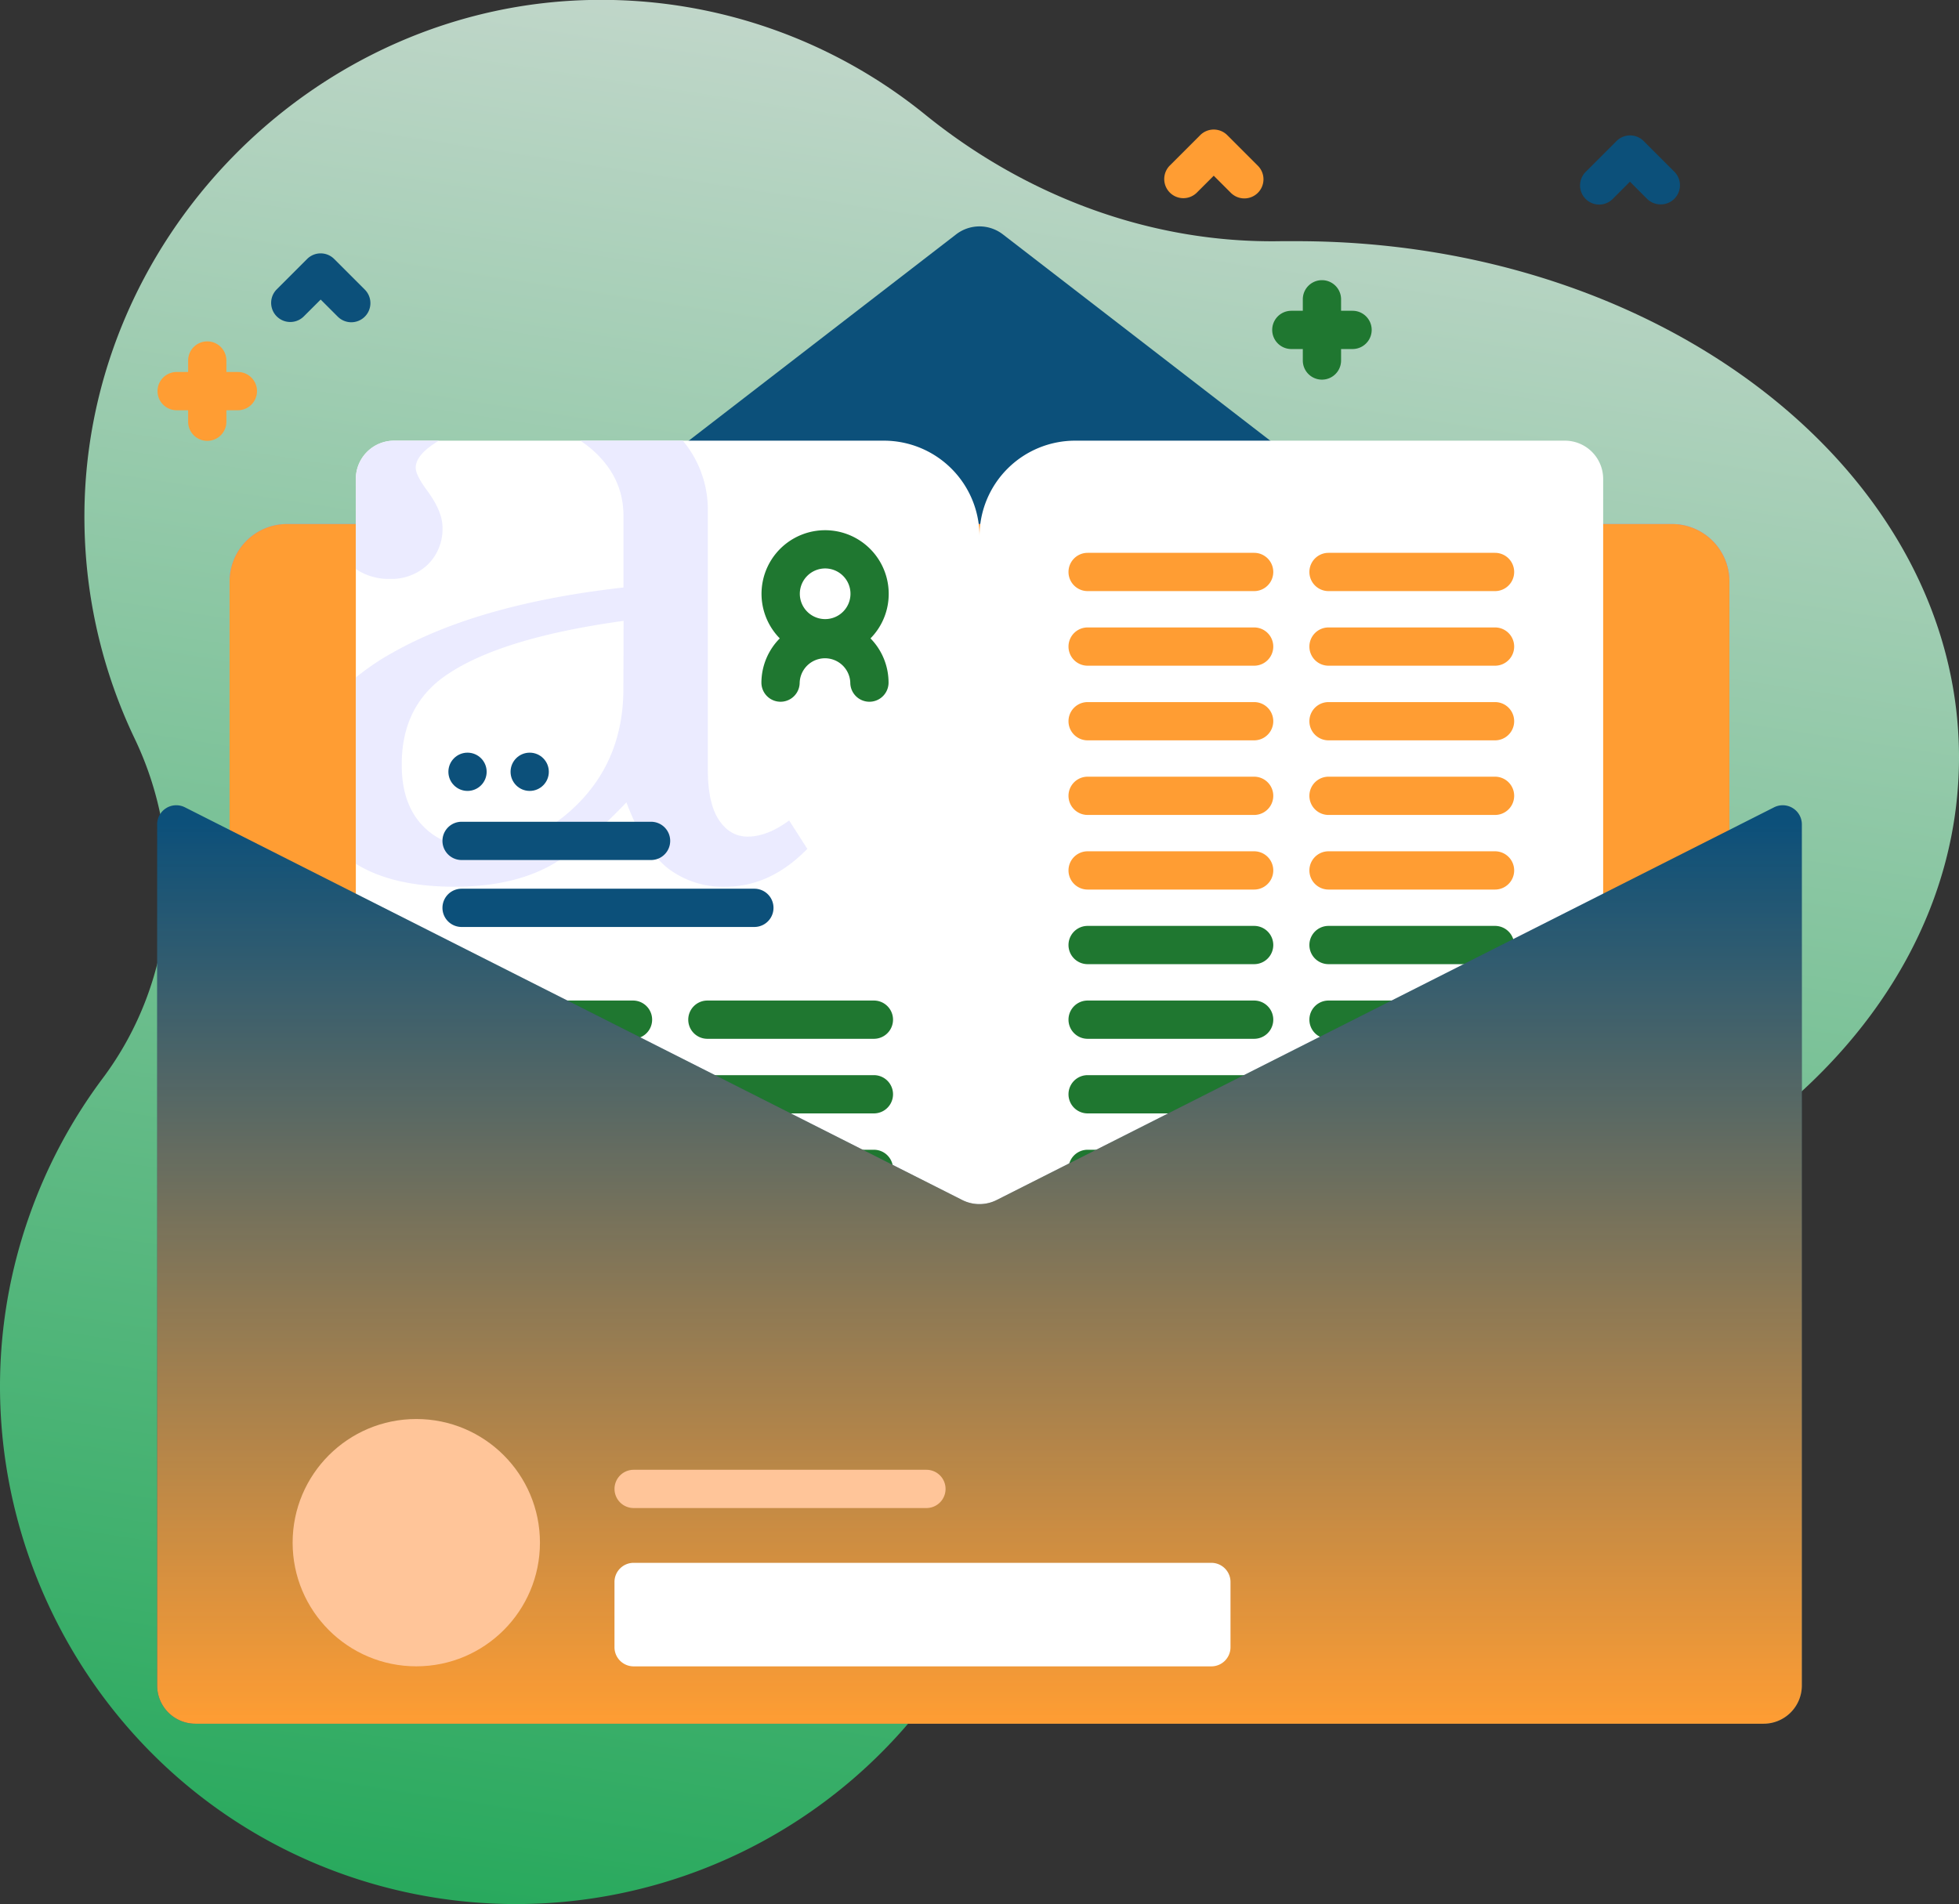
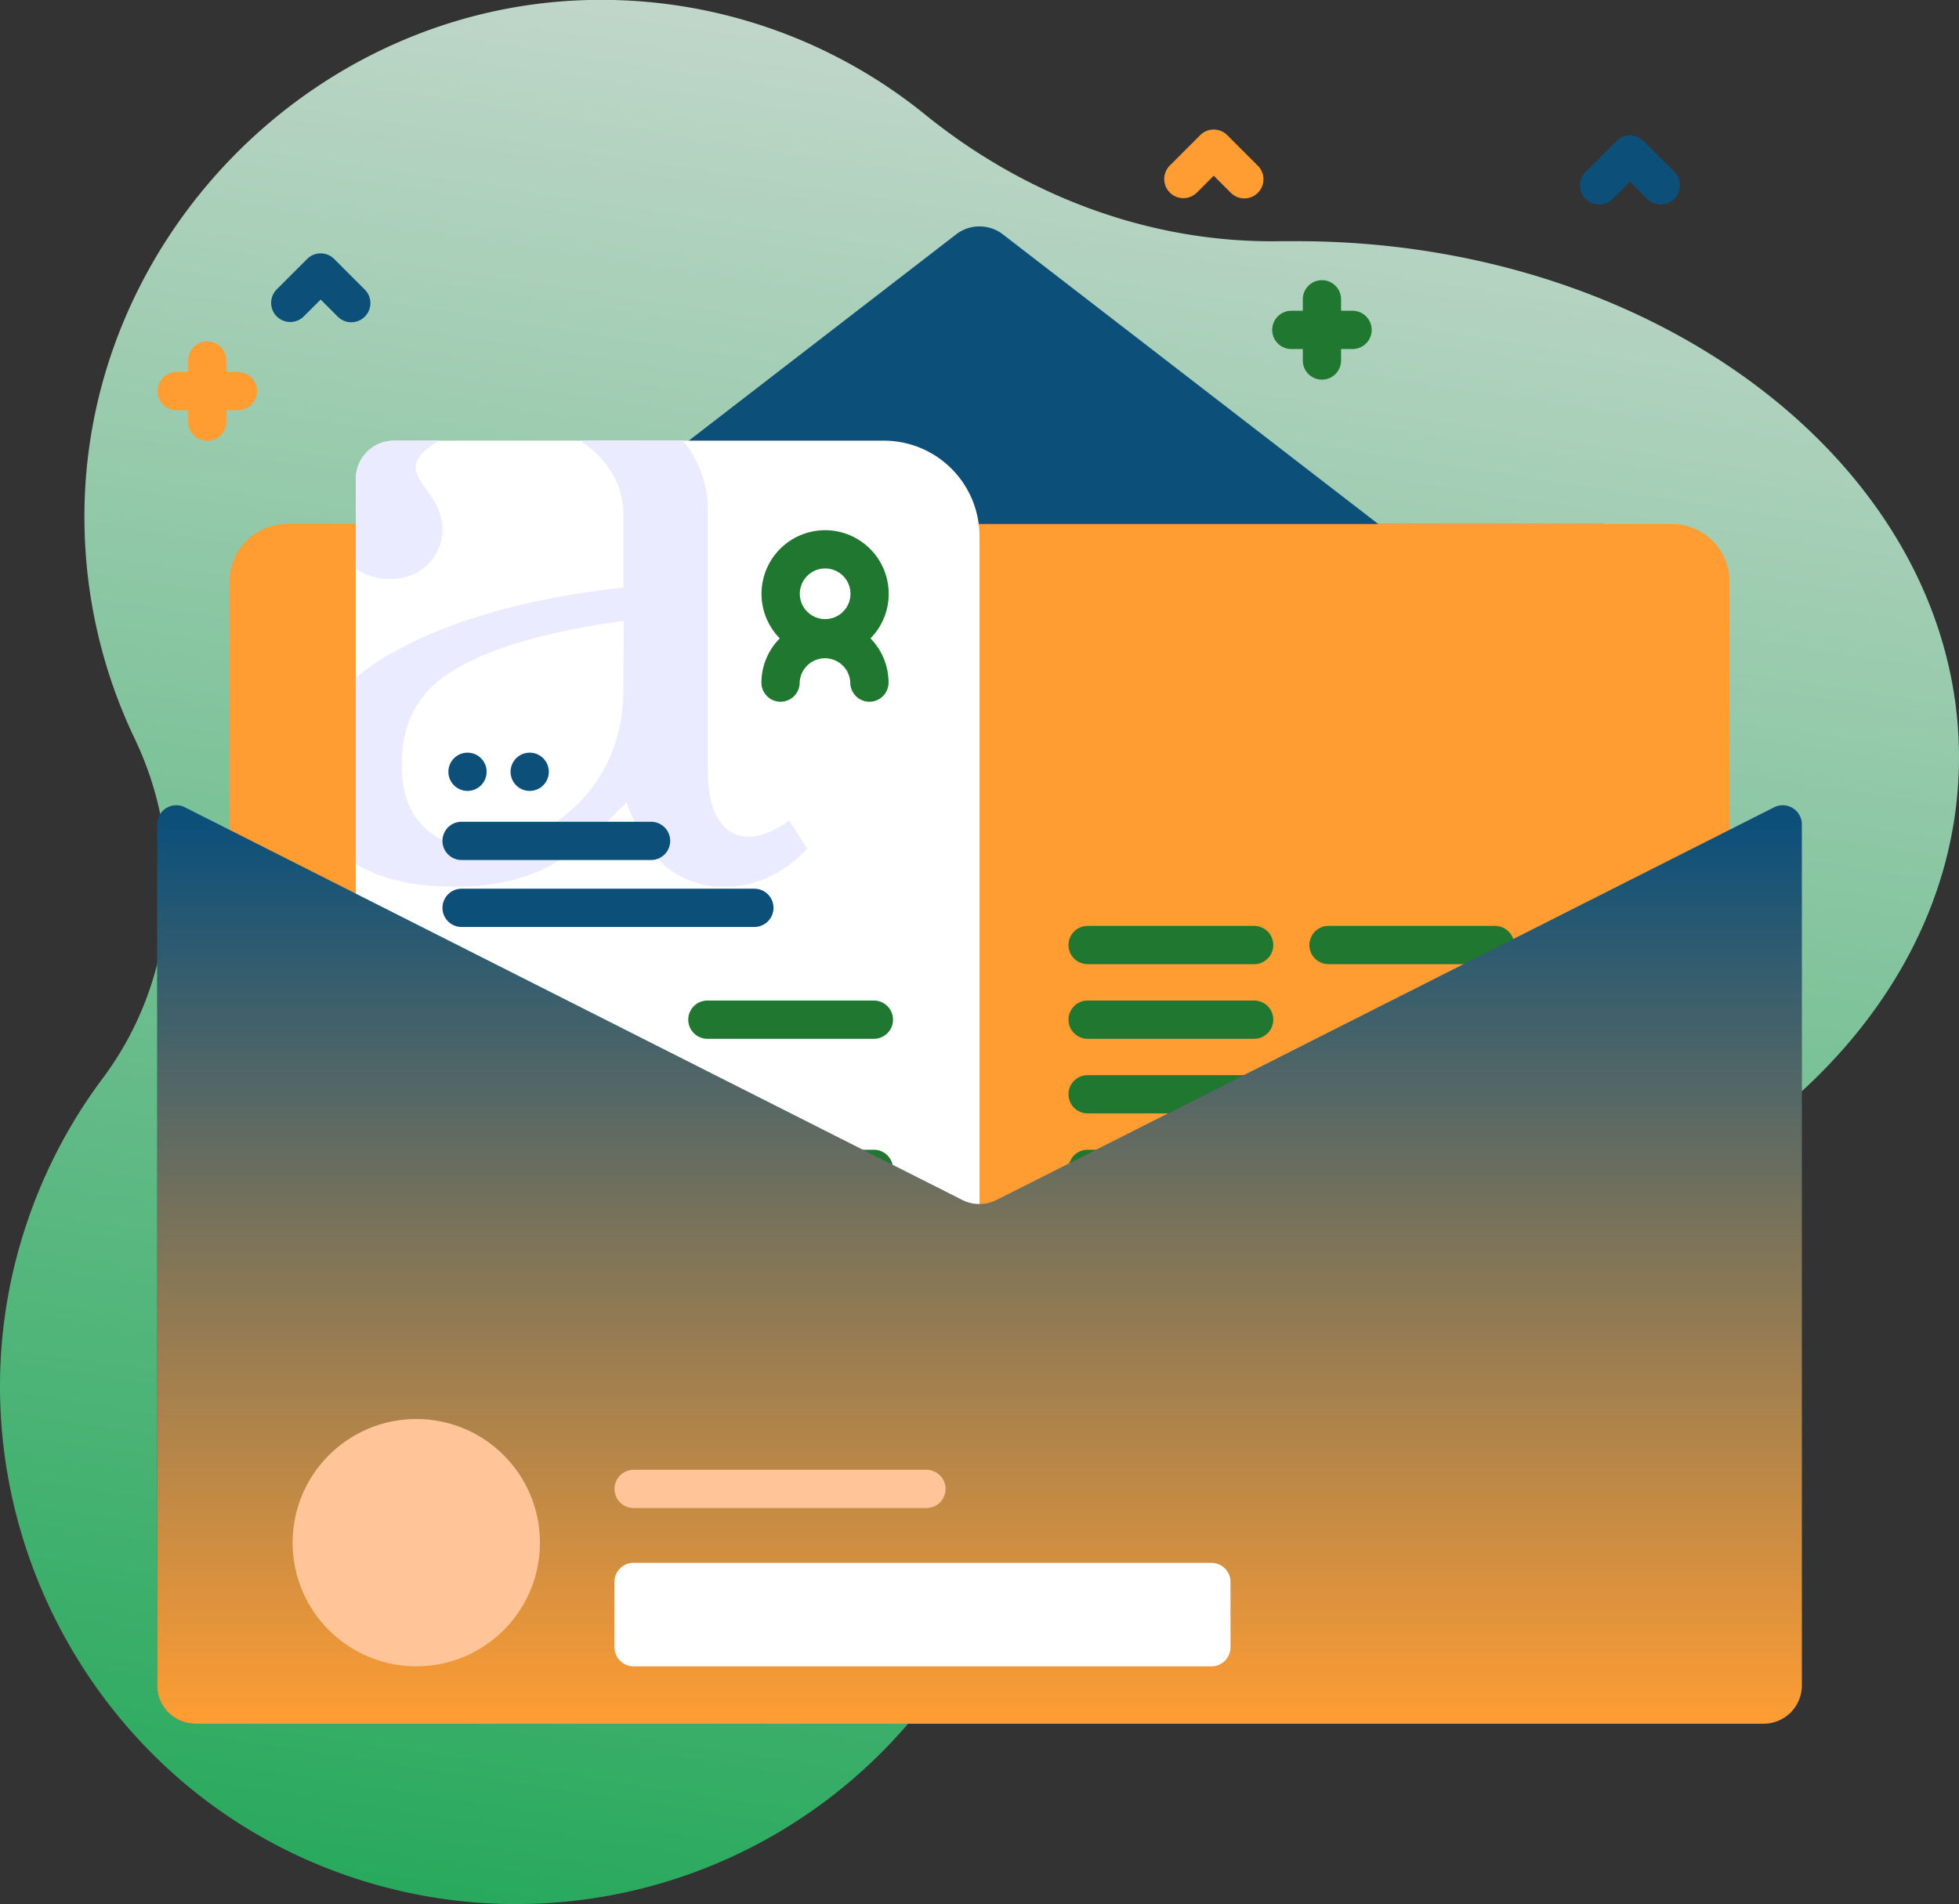
<svg xmlns="http://www.w3.org/2000/svg" id="Capa_1" data-name="Capa 1" viewBox="0 0 512 497.71">
  <rect x="0" y="0" width="512" height="497.71" fill="#333333" stroke="none" />
  <defs>
    <style>.cls-1{fill:url(#Sfumatura_senza_nome_4);}.cls-2{fill:#1f7730;}.cls-3{fill:#ff9d33;}.cls-4{fill:#0c507a;}.cls-5{fill:#8383ff;}.cls-6{fill:#4d4dff;}.cls-7{fill:#fff;}.cls-8{fill:#ebebff;}.cls-9{fill:url(#Sfumatura_senza_nome_5);}.cls-10{fill:#ffc599;}</style>
    <linearGradient id="Sfumatura_senza_nome_4" x1="863.51" y1="12352.02" x2="755.5" y2="13057.09" gradientTransform="translate(-561.6 -12406.99)" gradientUnits="userSpaceOnUse">
      <stop offset="0" stop-color="#d9dedb" />
      <stop offset="1" stop-color="#009d40" />
    </linearGradient>
    <linearGradient id="Sfumatura_senza_nome_5" x1="256" y1="54.32" x2="256" y2="294.4" gradientTransform="matrix(1, 0, 0, -1, 0, 512)" gradientUnits="userSpaceOnUse">
      <stop offset="0" stop-color="#ff9d33" />
      <stop offset="0.98" stop-color="#ff9d33" stop-opacity="0" />
    </linearGradient>
  </defs>
  <title>call</title>
  <path class="cls-1" d="M338.92,70.18c-1.37,0-2.74,0-4.1,0-33.93.62-66.63-11.72-93-33.07a134.35,134.35,0,0,0-85.73-30C82,7.63,20.86,70.22,22.08,144.35a134.26,134.26,0,0,0,13.1,55.81C49,229,46,263.4,26.83,289A134.72,134.72,0,0,0,7.77,324.63C-17.06,394.38,19.62,471.92,89.32,496.9a134.93,134.93,0,0,0,173.19-83.26,136.85,136.85,0,0,0,4.39-15.88A72.39,72.39,0,0,1,338,340h.95C434.51,340,512,279.63,512,205.11S434.51,70.18,338.92,70.18Z" transform="translate(0 -7.14)" />
  <path class="cls-2" d="M353.5,88.37h-3v-3a5,5,0,0,0-10,0v3h-3a5,5,0,0,0,0,10h3v3a5,5,0,0,0,10,0v-3h3a5,5,0,0,0,0-10Z" transform="translate(0 -7.14)" />
  <path class="cls-3" d="M62.17,104.37h-3v-3a5,5,0,0,0-10,0v3h-3a5,5,0,0,0,0,10h3v3a5,5,0,0,0,10,0v-3h3a5,5,0,1,0,0-10Z" transform="translate(0 -7.14)" />
  <path class="cls-4" d="M374.22,154.91,262.11,68.4a10,10,0,0,0-12.22,0L137.78,154.91Z" transform="translate(0 -7.14)" />
-   <path class="cls-5" d="M452,159.11V363.05a15,15,0,0,1-15,15H75a15,15,0,0,1-15-15V159.11a15,15,0,0,1,15-15H437A15,15,0,0,1,452,159.11Z" transform="translate(0 -7.14)" />
  <path class="cls-6" d="M419,144.11V354.29a10,10,0,0,1-10,10H266a10,10,0,0,1-10-10,10,10,0,0,1-10,10H103a10,10,0,0,1-10-10V144.11Z" transform="translate(0 -7.14)" />
  <path class="cls-3" d="M452,331.66H60V159.11a15,15,0,0,1,15-15H437a15,15,0,0,1,15,15Z" transform="translate(0 -7.14)" />
  <path class="cls-7" d="M256,147.32V336.74a10,10,0,0,1-10,10H103a10,10,0,0,1-10-10V132.32a10,10,0,0,1,10-10H231A25,25,0,0,1,256,147.32Z" transform="translate(0 -7.14)" />
  <path class="cls-8" d="M206.25,221.58q-5.69,4.23-10.83,4.23-4.63,0-7.53-4.36T185,208.24V140.63a28.12,28.12,0,0,0-6.54-18.31h-26.8a27,27,0,0,1,3.23,2.46q8.06,7.13,8.06,17.17V160.7q-37.65,4.23-60.29,17A64.11,64.11,0,0,0,93,184.23v48.68q9.6,6,25.82,6,13.34,0,22.84-4.42t22.06-17.63q4.62,12.28,10.76,17.17a23.59,23.59,0,0,0,15.13,4.88q11.74,0,21.39-9.9Zm-43.32-34.47q0,17.83-11.43,29.65t-27,11.82q-8.73,0-14.14-5.74T105,206.92q0-14.52,10.43-22.45,14-10.42,47.55-15.05Zm-51.11-32.42a13,13,0,0,0,3.83-9.71q0-4.08-3.83-9.37c-2.12-2.82-3.17-4.89-3.17-6.21q0-3.44,5.94-7l.15-.08H103a10,10,0,0,0-10,10v23.54a15.09,15.09,0,0,0,8.78,2.59A13.71,13.71,0,0,0,111.82,154.69Z" transform="translate(0 -7.14)" />
-   <path class="cls-7" d="M266,346.74H409a10,10,0,0,0,10-10V132.32a10,10,0,0,0-10-10H281a25,25,0,0,0-25,25V336.74A10,10,0,0,0,266,346.74Z" transform="translate(0 -7.14)" />
  <path class="cls-3" d="M327.78,161.64H284.26a5,5,0,0,1,0-10h43.52a5,5,0,0,1,0,10Z" transform="translate(0 -7.14)" />
  <path class="cls-3" d="M327.78,181.14H284.26a5,5,0,0,1,0-10h43.52a5,5,0,0,1,0,10Z" transform="translate(0 -7.14)" />
  <path class="cls-3" d="M327.78,200.65H284.26a5,5,0,0,1,0-10h43.52a5,5,0,0,1,0,10Z" transform="translate(0 -7.14)" />
  <path class="cls-3" d="M327.78,220.15H284.26a5,5,0,0,1,0-10h43.52a5,5,0,0,1,0,10Z" transform="translate(0 -7.14)" />
  <path class="cls-3" d="M327.78,239.65H284.26a5,5,0,0,1,0-10h43.52a5,5,0,0,1,0,10Z" transform="translate(0 -7.14)" />
  <path class="cls-3" d="M390.74,161.64H347.22a5,5,0,0,1,0-10h43.52a5,5,0,0,1,0,10Z" transform="translate(0 -7.14)" />
  <path class="cls-3" d="M390.74,181.14H347.22a5,5,0,0,1,0-10h43.52a5,5,0,0,1,0,10Z" transform="translate(0 -7.14)" />
  <path class="cls-3" d="M390.74,200.65H347.22a5,5,0,0,1,0-10h43.52a5,5,0,0,1,0,10Z" transform="translate(0 -7.14)" />
  <path class="cls-3" d="M390.74,220.15H347.22a5,5,0,0,1,0-10h43.52a5,5,0,0,1,0,10Z" transform="translate(0 -7.14)" />
  <path class="cls-3" d="M390.74,239.65H347.22a5,5,0,0,1,0-10h43.52a5,5,0,0,1,0,10Z" transform="translate(0 -7.14)" />
  <path class="cls-2" d="M327.78,259.15H284.26a5,5,0,0,1,0-10h43.52a5,5,0,1,1,0,10Z" transform="translate(0 -7.14)" />
  <path class="cls-2" d="M327.78,278.66H284.26a5,5,0,0,1,0-10h43.52a5,5,0,0,1,0,10Z" transform="translate(0 -7.14)" />
  <path class="cls-2" d="M327.78,298.16H284.26a5,5,0,0,1,0-10h43.52a5,5,0,0,1,0,10Z" transform="translate(0 -7.14)" />
  <path class="cls-2" d="M327.78,317.66H284.26a5,5,0,0,1,0-10h43.52a5,5,0,0,1,0,10Z" transform="translate(0 -7.14)" />
  <path class="cls-2" d="M390.74,259.15H347.22a5,5,0,0,1,0-10h43.52a5,5,0,1,1,0,10Z" transform="translate(0 -7.14)" />
-   <path class="cls-2" d="M390.74,278.66H347.22a5,5,0,0,1,0-10h43.52a5,5,0,0,1,0,10Z" transform="translate(0 -7.14)" />
  <path class="cls-2" d="M390.74,298.16H347.22a5,5,0,0,1,0-10h43.52a5,5,0,0,1,0,10Z" transform="translate(0 -7.14)" />
-   <path class="cls-2" d="M390.74,317.66H347.22a5,5,0,0,1,0-10h43.52a5,5,0,0,1,0,10Z" transform="translate(0 -7.14)" />
-   <path class="cls-2" d="M165.44,278.66H121.92a5,5,0,0,1,0-10h43.52a5,5,0,0,1,0,10Z" transform="translate(0 -7.14)" />
  <path class="cls-2" d="M165.44,298.16H121.92a5,5,0,0,1,0-10h43.52a5,5,0,0,1,0,10Z" transform="translate(0 -7.14)" />
  <path class="cls-2" d="M165.44,317.66H121.92a5,5,0,0,1,0-10h43.52a5,5,0,0,1,0,10Z" transform="translate(0 -7.14)" />
  <path class="cls-2" d="M228.4,278.66H184.88a5,5,0,0,1,0-10H228.4a5,5,0,1,1,0,10Z" transform="translate(0 -7.14)" />
-   <path class="cls-2" d="M228.4,298.16H184.88a5,5,0,0,1,0-10H228.4a5,5,0,1,1,0,10Z" transform="translate(0 -7.14)" />
+   <path class="cls-2" d="M228.4,298.16H184.88a5,5,0,0,1,0-10a5,5,0,1,1,0,10Z" transform="translate(0 -7.14)" />
  <path class="cls-2" d="M228.4,317.66H184.88a5,5,0,0,1,0-10H228.4a5,5,0,1,1,0,10Z" transform="translate(0 -7.14)" />
  <path class="cls-4" d="M170.16,231.93H120.64a5,5,0,1,1,0-10h49.52a5,5,0,1,1,0,10Z" transform="translate(0 -7.14)" />
  <path class="cls-4" d="M197.16,249.43H120.64a5,5,0,1,1,0-10h76.52a5,5,0,1,1,0,10Z" transform="translate(0 -7.14)" />
  <circle class="cls-4" cx="122.19" cy="201.73" r="5" />
  <circle class="cls-4" cx="138.44" cy="201.73" r="5" />
  <path class="cls-2" d="M232.27,162.34A16.62,16.62,0,1,0,203.8,174,16.53,16.53,0,0,0,199,185.56a5,5,0,0,0,10,0,6.62,6.62,0,0,1,13.23,0,5,5,0,0,0,10,0A16.53,16.53,0,0,0,227.51,174,16.55,16.55,0,0,0,232.27,162.34Zm-16.61-6.62a6.62,6.62,0,1,1-6.62,6.62A6.63,6.63,0,0,1,215.66,155.72Z" transform="translate(0 -7.14)" />
  <path class="cls-4" d="M460.93,457.68H51.07a10,10,0,0,1-10-10V222.61a5,5,0,0,1,7.25-4.46L251.49,320.8a10,10,0,0,0,9,0L463.68,218.15a5,5,0,0,1,7.25,4.46V447.68a10,10,0,0,1-10,10Z" transform="translate(0 -7.14)" />
  <path class="cls-3" d="M325.22,59a5,5,0,0,1-3.54-1.47l-4.46-4.46-4.46,4.46a5,5,0,0,1-7.08-7.06l8-8a5,5,0,0,1,7.08,0l8,8A5,5,0,0,1,325.22,59Z" transform="translate(0 -7.14)" />
  <path class="cls-4" d="M91.81,91.37a5,5,0,0,1-3.54-1.47l-4.46-4.46L79.34,89.9a5,5,0,0,1-7.07-7.07l8-8a5,5,0,0,1,7.07,0l8,8a5,5,0,0,1-3.53,8.54Z" transform="translate(0 -7.14)" />
  <path class="cls-4" d="M434,60.56a5,5,0,0,1-3.54-1.46L426,54.63l-4.46,4.47A5,5,0,1,1,414.5,52l8-8a5,5,0,0,1,7.08,0l8,8A5,5,0,0,1,434,60.56Z" transform="translate(0 -7.14)" />
  <path class="cls-9" d="M460.93,457.68H51.07a10,10,0,0,1-10-10V222.61a5,5,0,0,1,7.25-4.46L251.49,320.8a10,10,0,0,0,9,0L463.68,218.15a5,5,0,0,1,7.25,4.46V447.68a10,10,0,0,1-10,10Z" transform="translate(0 -7.14)" />
  <circle class="cls-10" cx="108.8" cy="403.22" r="32.32" />
  <path class="cls-7" d="M316.6,442.69h-151a5,5,0,0,1-5-5V420.63a5,5,0,0,1,5-5h151a5,5,0,0,1,5,5v17.06A5,5,0,0,1,316.6,442.69Z" transform="translate(0 -7.14)" />
  <path class="cls-10" d="M242.13,401.31H165.61a5,5,0,0,1,0-10h76.52a5,5,0,1,1,0,10Z" transform="translate(0 -7.14)" />
</svg>